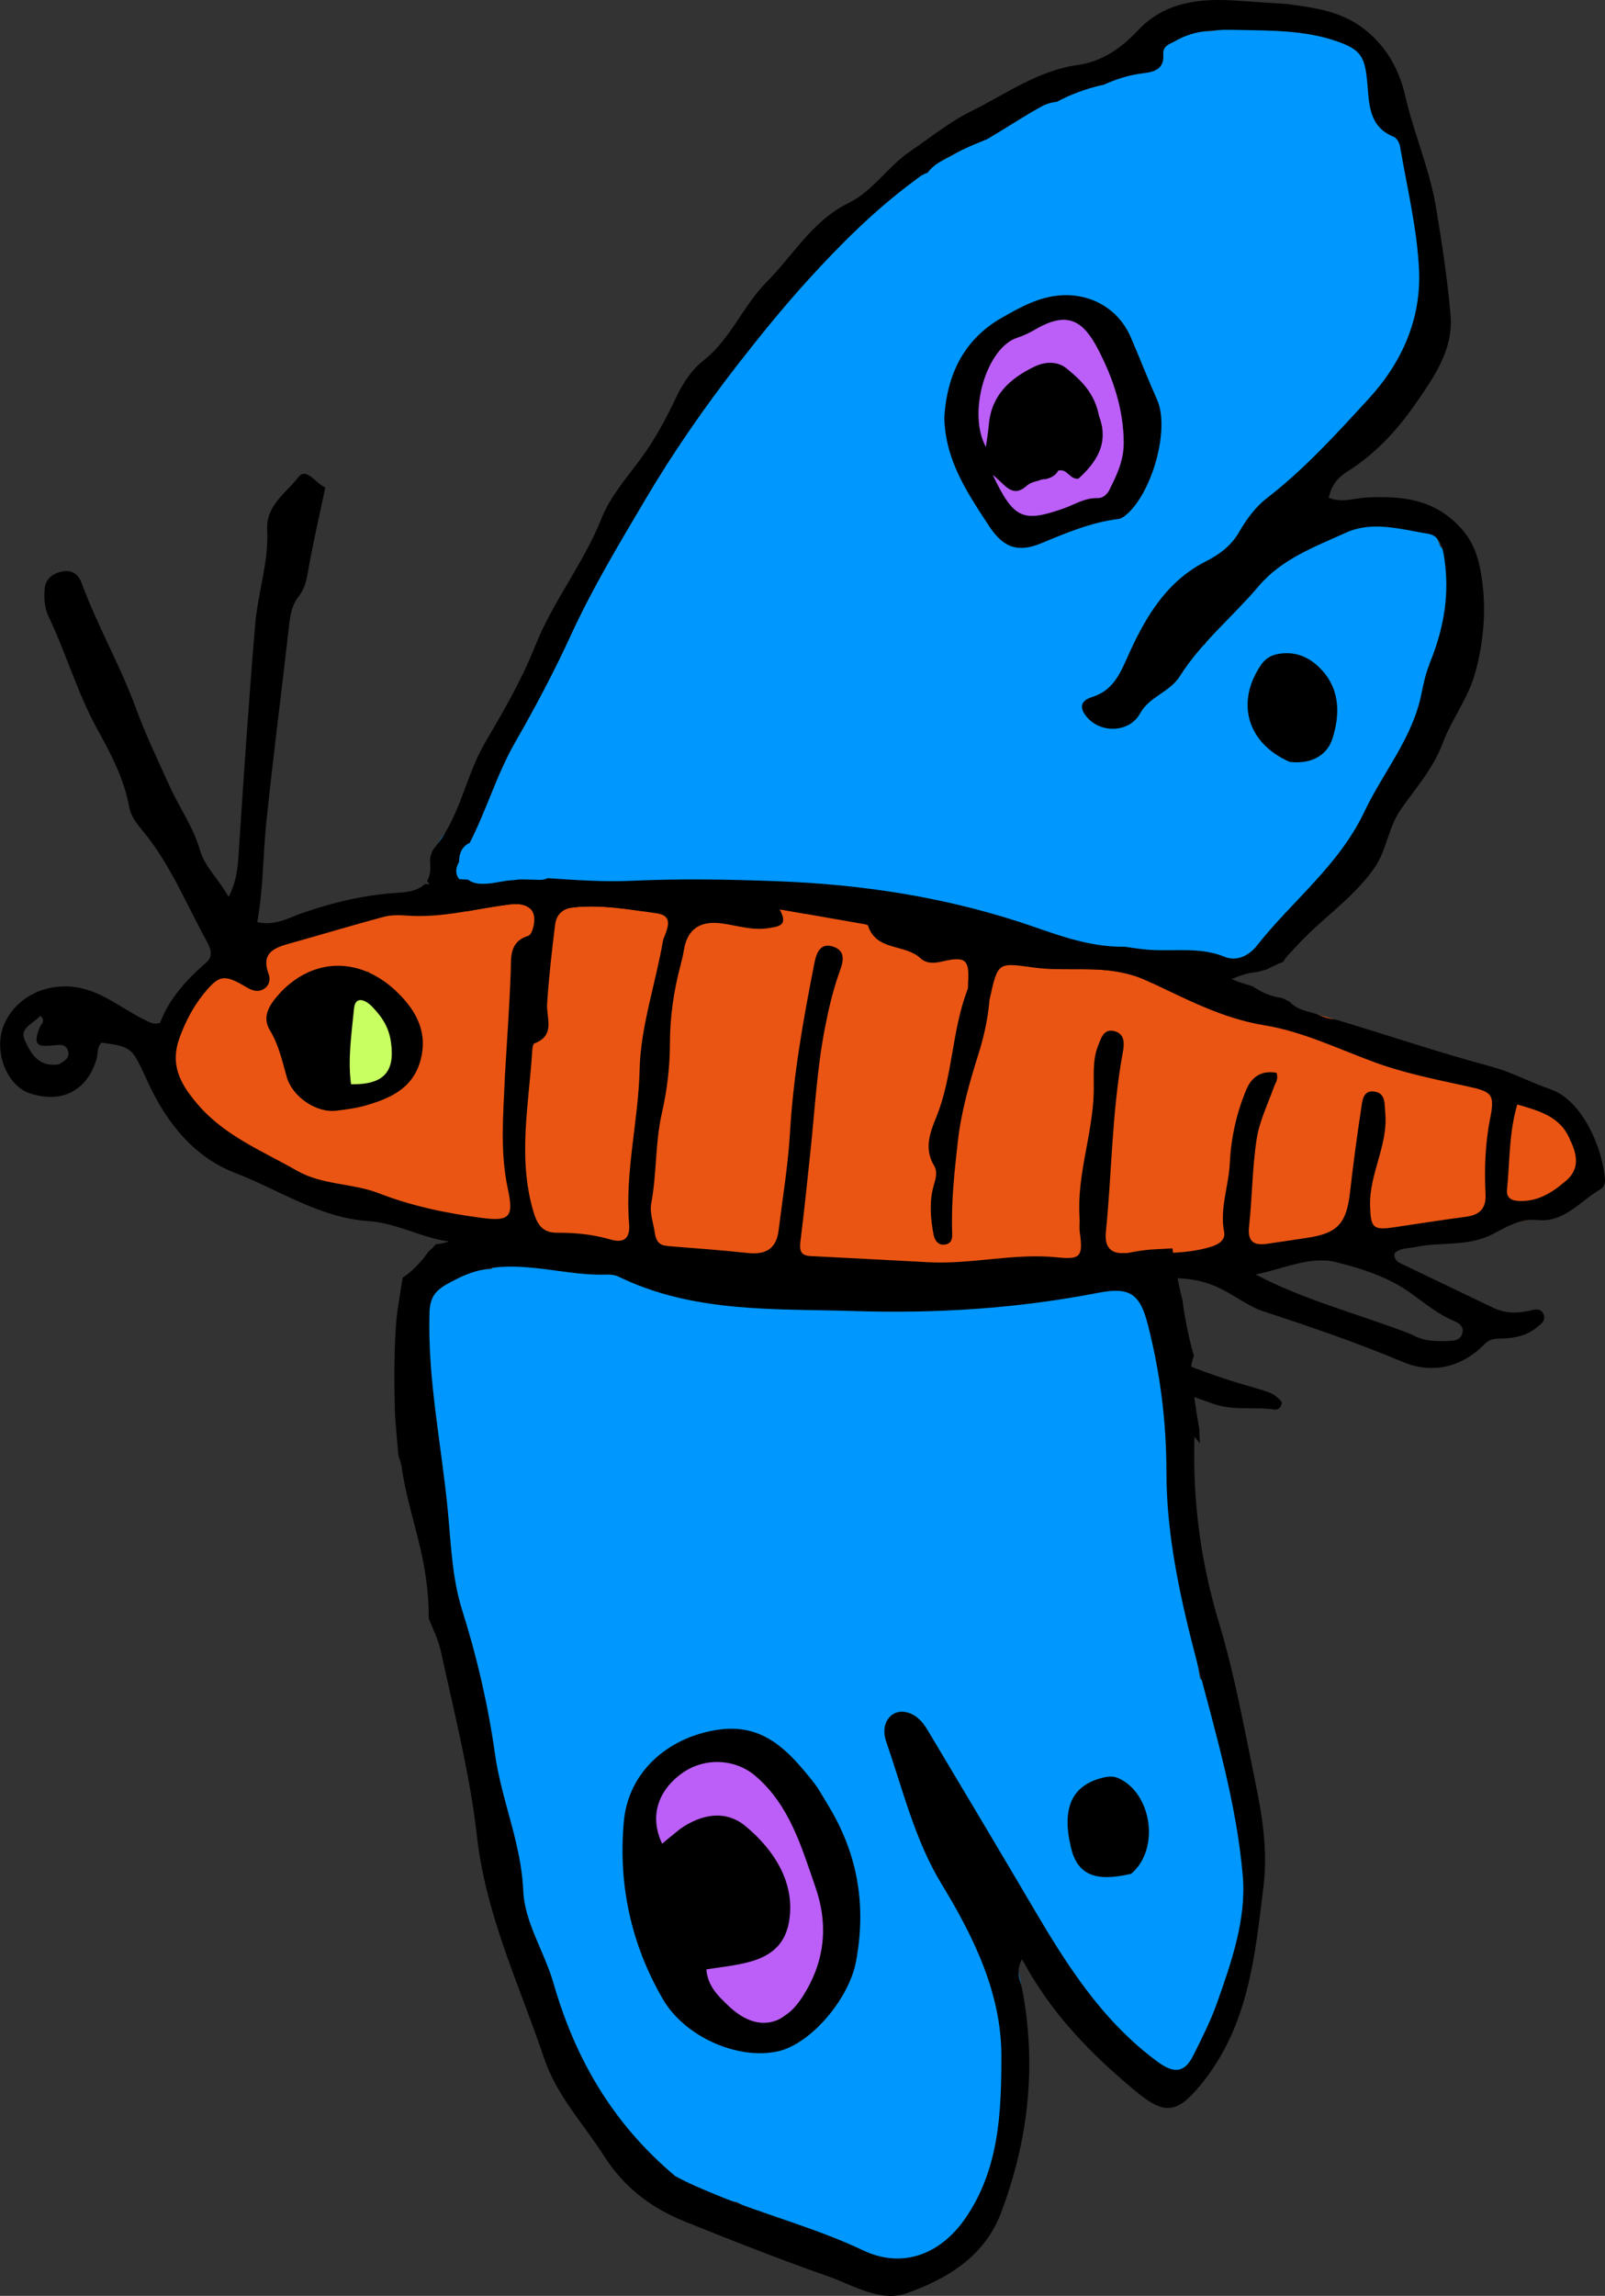
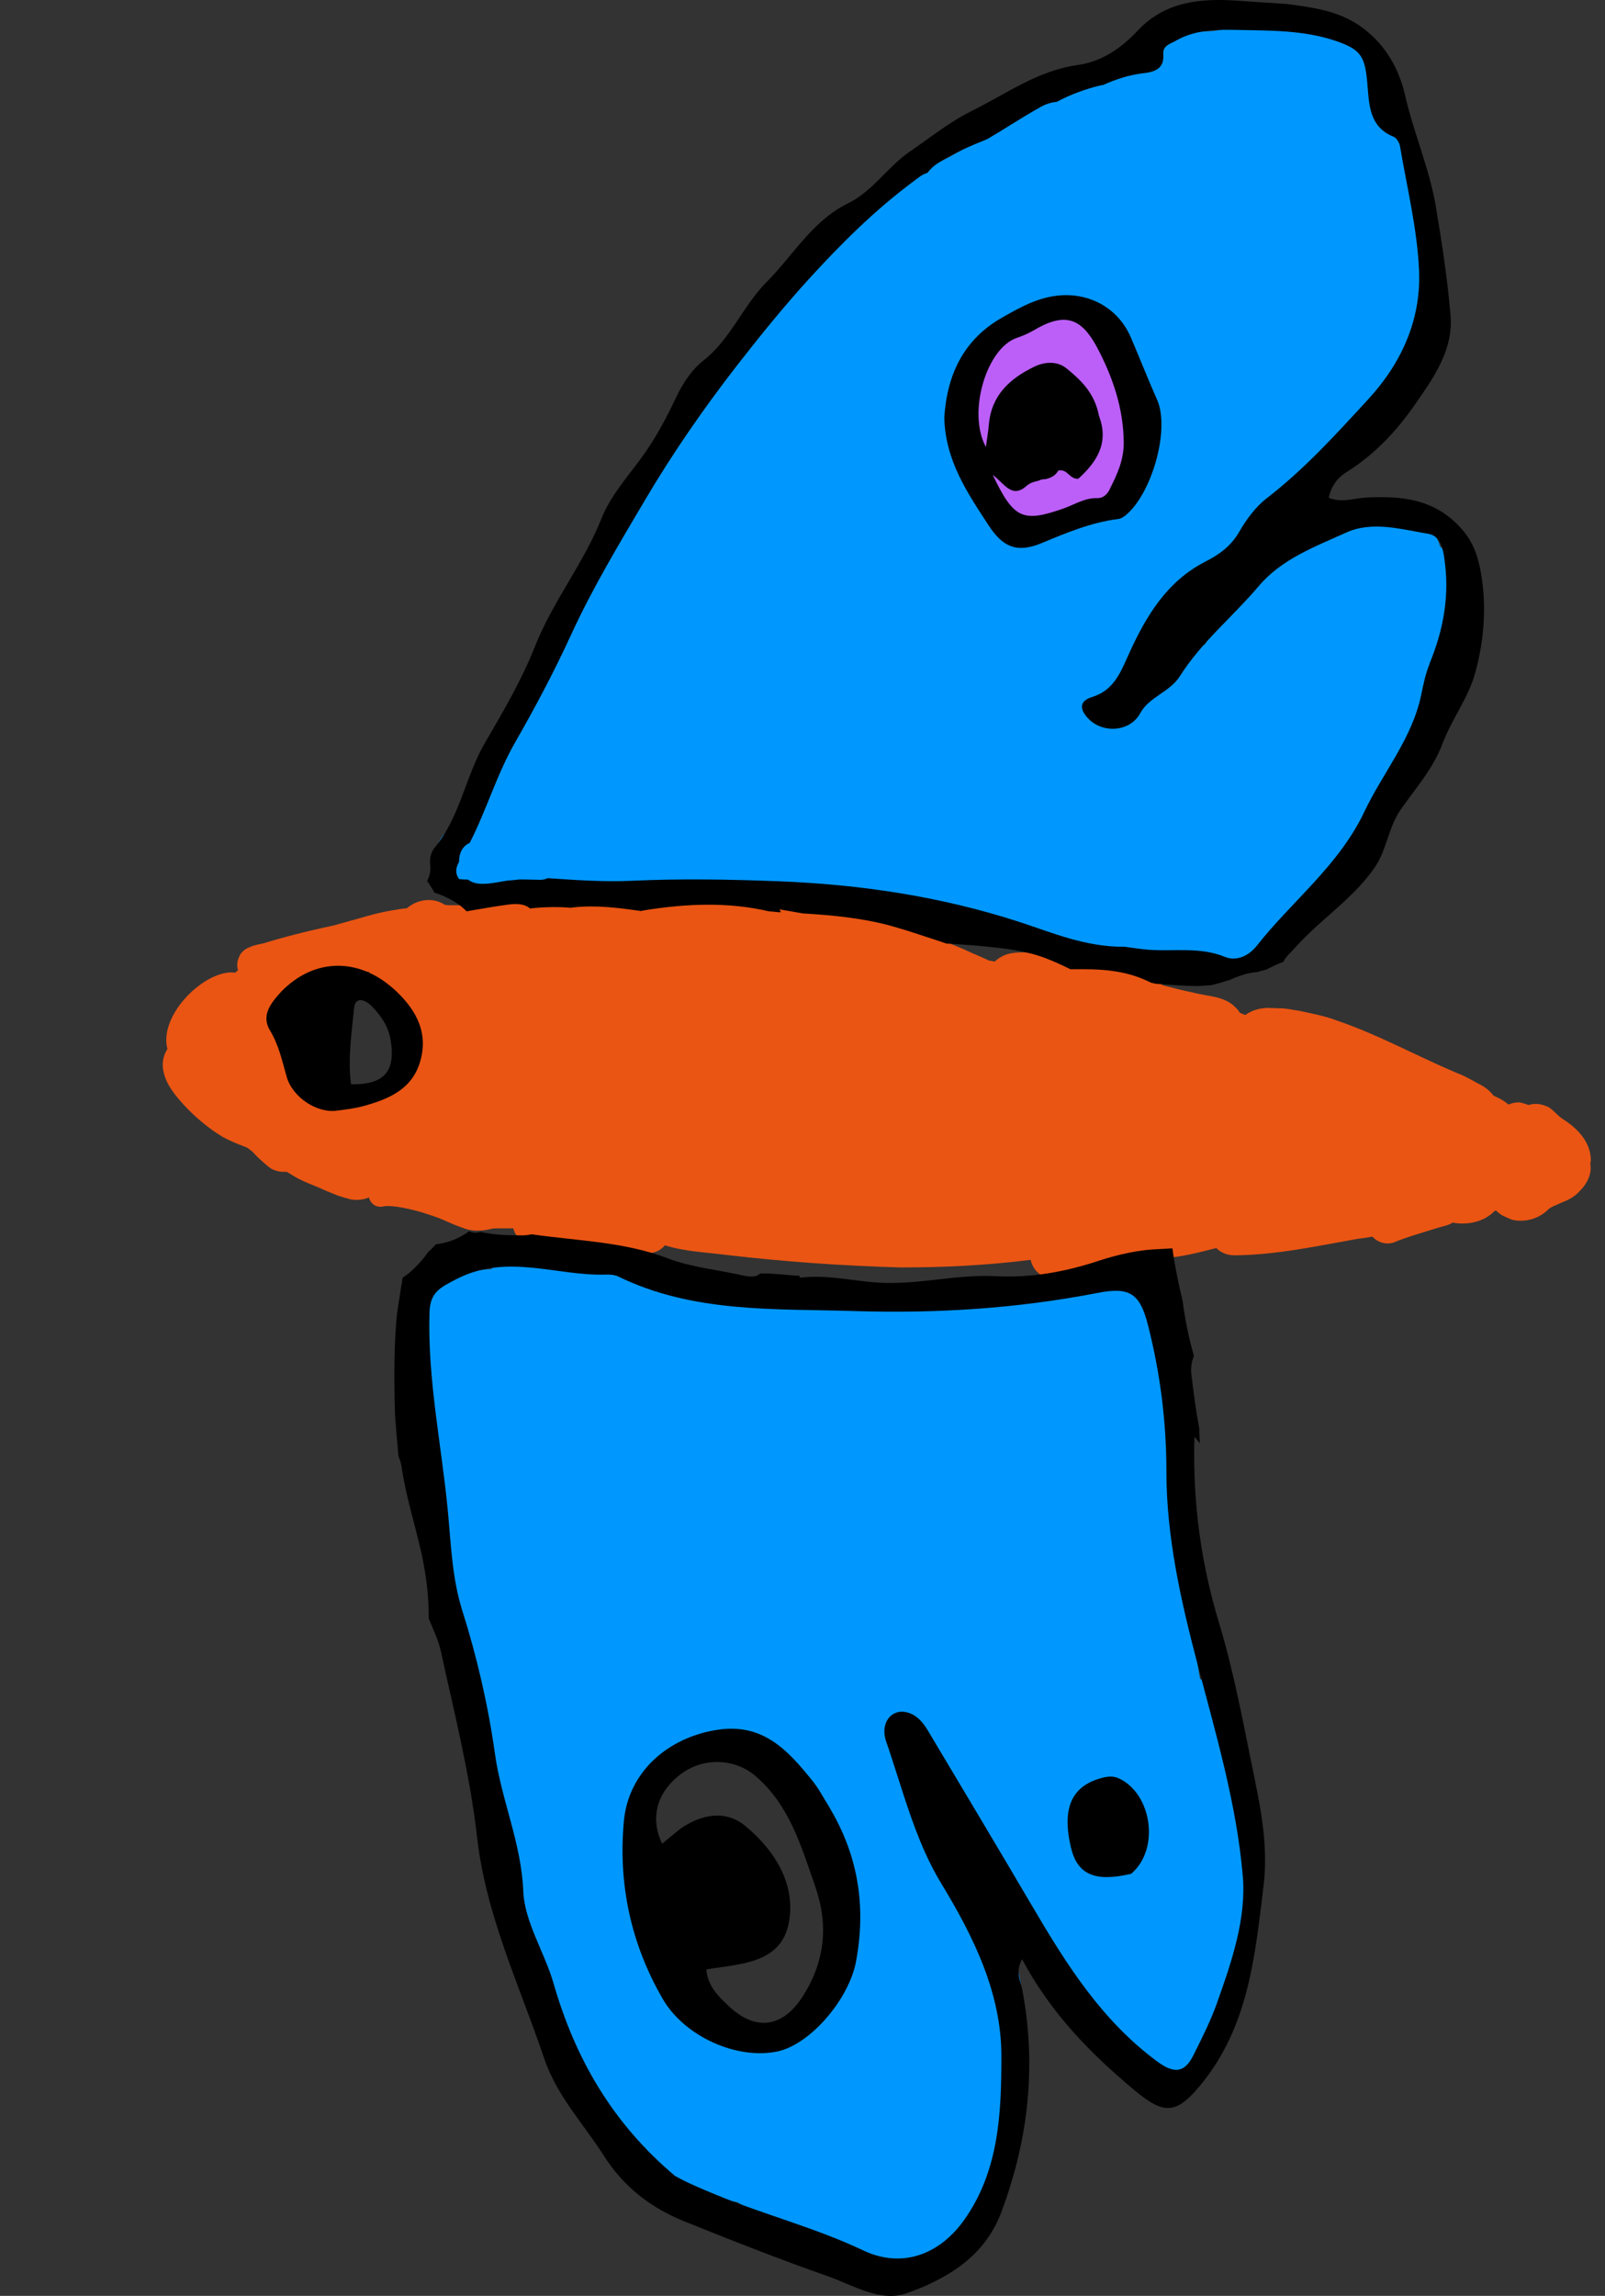
<svg xmlns="http://www.w3.org/2000/svg" id="Ebene_1" viewBox="0 0 366.78 524.47">
  <rect x="0" y="0" width="366.78" height="524.47" fill="#333333" stroke="none" />
  <defs>
    <style>
    .cls-1,.cls-2,.cls-3,.cls-4,.cls-5{stroke-width:0px;}.cls-2{fill:#c8ff61;}.cls-3{fill:#0098FF;}.cls-4{fill:#EA5513;}.cls-5{fill:#BC5FF9;}
    
    
    
    #fluegel-unten {
      animation: unten .3s linear infinite;
    }
    
    @keyframes unten {
      0%, 50% {
        display: block;
      }
      
      51%, 100% {
        display: none;
      }
    }
    
    
    #fluegel-oben {
      animation: oben .3s linear infinite;
    }
    
    @keyframes oben {
      0%, 50% {
        display: none;
      }
      
      51%, 100% {
        display: block;
      }
    }
  </style>
  </defs>
  <g id="schmetterling">
    <g id="koerper">
-       <path class="cls-2" d="M92.29,238.78c.35-2.06-.47-4.18-1.96-5.6.14-1.89-.86-3.83-2.39-4.94-1.57-1.32-3.59-1.53-5.36-.96-1.41-.2-2.93.48-3.66,2.49-.35.85-.48,1.8-.44,2.75,0,.08-.02.16-.01.25-.01.6.08,1.18.26,1.73-1.29,1.69-1.57,4.03-.82,5.99-.14.14-.28.28-.41.43.02,0,.04-.01.06-.02-1.34,1.35-2.03,3.37-1.45,5.28.61,2.3,2.83,4,5.21,3.97.81,0,1.57-.19,2.29-.51.8-.27,1.58-.57,2.35-.93.47-.21.94-.42,1.4-.64.09-.04.2-.08.32-.13,1.67-.54,3.19-1.64,4.06-3.18,1.08-1.86,1.21-4.03.56-6Z" />
      <path class="cls-4" d="M363.51,265.42c.01-.1.03-.21.04-.31,0-4.24-3.13-7.46-6.53-9.55-.04-.03-.06-.04-.1-.07-.02-.02-.04-.03-.06-.05-1.06-.76-1.84-1.81-2.94-2.51-1.43-.68-2.85-1-4.45-.55-.05.02-.1.04-.15.06-.56-.22-1.98-.72-2.56-.6-.67.02-1.37.2-2.05.49-.96-.89-2.15-1.5-3.38-2.02-.91-1.21-2.17-2.15-3.58-2.81-4.48-2.5-3.78-1.87-5.91-2.86-8.78-3.76-17.2-8.42-26.26-11.48-2.82-1.11-5.82-1.61-8.77-2.28-1.36-.15-2.79-.55-4.18-.54-.65-.03-1.31-.06-1.96-.07-2.25-.15-4.4.36-6.11,1.6-.39-.16-.78-.33-1.18-.48-.3-.44-.63-.87-1.03-1.25-2.51-2.66-6.39-2.49-9.69-3.4-2.38-.48-4.73-1.08-7.07-1.71-.16-.61-.48-1.18-.9-1.64-1.6-1.6-4.08-1.56-6.11-2.26-1.79-.63-4.57-.84-6.21.28-3.1-.86-6.21-1.68-9.37-2.29-4.06-.84-8.2-2.15-12.36-1.27-1.28.31-2.4.96-3.33,1.81-.39-.07-.79-.16-1.18-.22-.06,0-.12-.02-.18-.03-1.32-.64-2.69-1.22-4.05-1.8-1.7-.8-3.42-1.52-5.16-2.19-.04-.04-.08-.08-.12-.12-2.95-2.65-6.75-4.05-10.36-5.59-8.32-3.19-17.2-4.38-25.96-5.72-7.6-.98-15.27-1.64-22.87-2.51-6.27-.43-13.02-1.33-18.84,1.55-1.05.6-1.93,1.38-2.68,2.27-.18-.02-.36-.04-.54-.06-.97-.11-2.58-.27-3.14-.16-2.11.04-4.29.13-6.21,1.12-.38.21-.75.45-1.1.71-4.19-.35-8.34-.65-12.52-.87-.76-.02-1.49.06-2.2.23-1.08.11-2.16.26-3.23.45-.74.01-1.49.07-2.23.08-.97-.02-1.96.03-2.93-.06-.01,0-.03,0-.04,0-.03,0-.05-.02-.08-.03-.08-.05-.17-.1-.26-.15-2.72-1.67-6.15-1.05-8.47.93-.89.05-1.78.21-2.67.36.43-.06.85-.11,1.28-.17-2.64.32-5.04.84-7.57,1.56-2.61.75-5.22,1.46-7.83,2.19-6.3,1.34-11.69,2.74-15.76,4.01-.61.14-1.22.3-1.84.4.12-.02.22-.03.31-.04-.25.05-.54.11-.82.19.02,0,.04-.02.06-.02-.1.03-.2.06-.3.1-.04.01-.09.03-.13.04-.08.03-.16.05-.24.08,0,0,0,0,0,.01-.09.04-.16.07-.24.11-1.19.41-2.21,1.2-2.63,2.44-.44.87-.47,1.93-.19,2.9-.21.18-.42.36-.63.54,0,0-.02,0-.02.01-.09,0-.17-.03-.26-.03-6.57-.63-17.22,9.51-15.24,17.42,0,.02.01.03.02.04-.96,1.48-1.36,3.37-.86,5.3.63,2.91,2.66,5.3,4.6,7.47,2.62,2.81,5.6,5.33,8.89,7.32,1.54.83,3.15,1.52,4.79,2.13.29.13.58.25.88.36.64.5.97.76,1.19.93.74.83,1.53,1.62,2.38,2.33.52.48,1.05.94,1.62,1.35,1.02.68,2.41.96,3.75.86.43.24.86.49,1.27.76-.05-.03-.17-.12-.3-.22,2.48,1.73,5.53,2.59,8.25,3.88-.56-.22-1.35-.58-1.81-.76.66.32,1.34.58,2.02.86.97.36,1.91.81,2.89,1.13-.1-.04-.19-.08-.29-.12.7.26,1.41.47,2.14.62-.06,0-.1,0-.1.02,1.56.43,3.25.31,4.74-.3.35,1.36,1.6,2.48,3.42,2.02,1.77-.33,6.39.58,10.1,1.83,4.53,1.48,3.89,1.69,8.58,3.33,2.02.65,4.18.42,6.2-.08.26-.02.52-.04.78-.05,1.3,0,2.61,0,3.91,0,.45,1.79,1.89,3.33,4.37,3.4,9.82-.18,14.29,2.1,25.18,2.14,2.15.46,3.96-.33,5.12-1.66,4.49,1.43,9.34,1.59,14.01,2.19,13.18,1.55,26.43,2.48,39.7,2.86,9.98.02,19.95-.49,29.85-1.73.12.55.32,1.11.64,1.67,1.48,2.54,4.96,3.5,7.5,1.97.06-.04.12-.07.17-.1.1-.03.2-.07.3-.09,4.26-.26,8.58-.14,12.7-1.44,1.28-.45,2.59-.9,3.72-1.68.16-.1.19-.13.15-.12.14-.06.27-.11.41-.17.2-.07.38-.13.52-.18,1.45-.1,2.9-.2,4.35-.28,4.07-.22,8.01-1.27,11.95-2.28,1.01,1,2.4,1.66,4.13,1.66,9.55-.06,18.88-2.11,28.23-3.77,1.06-.12,2.19-.27,3.3-.5,1.17,1.24,2.93,1.93,4.82,1.37,3.37-1.4,6.89-2.34,10.36-3.44,1.01-.33,2.22-.47,3.07-1.08.02-.02.05-.03.07-.05,3.44.63,7.19-.13,9.61-2.64.12-.04.23-.08.34-.12.44.44.93.83,1.5,1.15.06.02.12.05.17.07.64.34,1.34.6,1.99.88,3.01.74,6.4-.29,8.5-2.56.29-.16.58-.33.87-.49.72-.3,1.43-.62,2.14-.94,1.5-.56,2.92-1.35,3.97-2.57,1.43-1.41,2.59-3.39,2.49-5.45-.03-.39-.09-.79-.03-1.18ZM92.2,247.46c-.11.07-.22.16-.32.23-3.74,1.12-7.61,2.12-11.16,3.7-.06.04-.1.06-.15.09-.23.07-.45.15-.67.24-2.1-1.09-4.28-2.01-6.26-3.33-3.06-1.98-1.43-1.16-5.97-4.09-.41-.26-.82-.5-1.24-.74-.11-.15-.23-.29-.34-.44-.14-.22-.29-.44-.45-.65-.01-.02-.03-.04-.04-.06-.11-.16-.2-.3-.3-.45.69-1.64.71-3.56.33-5.35-.02-.24-.04-.47-.06-.71-.09-.89-.23-1.78-.38-2.67,0-.04-.01-.09-.02-.14.14-.52.27-1.03.4-1.54.86-3.52.97-1.58,1.22-5.3-.02.06-.04.13-.05.2.03-.48,0-.97-.1-1.46-.02-.06-.04-.12-.06-.18,2.31-.29,4.59-.72,6.9-1.1,4.39-.72,7.68-1.28,10.83-1.78-.29,2.65,1.07,5.44,4.09,6.53.87.91,1.97,1.52,3.17,1.85-.66,2.28-.68,4.83-.28,7.12.05.54.14,1.07.28,1.59.26,1.02.81,1.89,1.53,2.57-.6,1.7-.58,3.65.02,5.36-.32.17-.63.34-.93.53Z" />
-       <path class="cls-1" d="M354.3,248.81c-4.55-1.49-8.66-3.86-13.4-5.13-12-3.2-23.79-7.23-35.7-10.78-1.16-.12-2.31-.39-3.41-.85-.35-.14-.69-.3-1.04-.44-.76-.22-1.52-.44-2.28-.65-1.79-.5-2.95-1.22-3.74-2.12-.58-.29-1.16-.57-1.74-.86-1.93-.25-3.86-.89-5.71-2.03-.37-.23-.75-.44-1.13-.67-1.26-.37-2.51-.76-3.73-1.23-1.08-.41-2.14-.86-3.2-1.31-1.58-.5-3.16-1.05-4.73-1.62-.83-.07-1.65-.23-2.46-.47-3.59-.52-7.1-1.64-10.42-3.53-.16-.09-.3-.19-.45-.29-1.37-.16-2.74-.38-4.11-.56-9.06.08-16.61-3.25-24.11-5.68-18.02-5.84-36.37-8.57-55.19-9.29-11.19-.43-22.3-.62-33.52-.1-6.08.28-12.37-.15-19.06-.6-.51.24-1.08.39-1.73.38-1.56-.02-3.11-.1-4.65-.09-.87.11-1.74.18-2.62.25-.04,0-.07,0-.11,0-2.16.32-4.42.9-6.56.72-1.03-.09-1.87-.43-2.55-.94-.03,0-.06,0-.09,0-.12.03-.27.06-.44.09-1.15.22-2.33.41-3.51.45-.17.03-.33.06-.49.09-1.5.43-3,.59-4.52.46-.11,0-.22-.02-.33-.03-.18,0-.37,0-.55,0-1.32,1.36-3.47,1.8-5.77,1.94-7.63.44-14.93,2.15-22.13,4.64-3.17,1.1-6.29,3.02-10.34,2.08,1.41-7.59,1.3-15.16,2.07-22.66,1.51-14.6,3.39-29.16,5.06-43.75.31-2.74.52-5.65,2.21-7.77,1.54-1.93,1.91-3.88,2.31-6.15,1.1-6.26,2.55-12.46,3.92-18.98-2.07-.71-4.3-4.74-6.14-2.35-2.77,3.59-7.44,6.44-7.15,12,.39,7.37-2.13,14.38-2.74,21.6-1.42,16.87-2.56,33.76-3.67,50.65-.25,3.81-.29,7.58-2.41,11.65-2.3-4.15-5.45-6.83-6.55-10.69-1.5-5.24-4.69-9.67-6.9-14.55-2.68-5.89-5.5-11.78-7.71-17.82-3.6-9.83-8.85-18.89-12.45-28.69-.79-2.13-2.43-3.08-4.7-2.52-2.09.51-3.56,1.73-3.73,4.02-.17,2.14-.01,4.28.92,6.25,4.04,8.49,6.62,17.57,11.21,25.87,3.05,5.51,6.05,11.24,7.2,17.63.39,2.18,1.8,3.86,3.14,5.48,6.32,7.65,9.97,16.85,14.71,25.41.86,1.56,1.31,3.27-.22,4.59-4.62,3.98-8.61,8.44-10.58,13.82-1.7.41-2.42-.2-3.24-.58-5.18-2.42-9.55-6.41-15.43-7.49-7.28-1.34-14.46,2.18-17.07,8.67-2.34,5.82.66,13.68,5.9,15.45,7.29,2.46,13.17-.54,15.31-7.74.38-1.27.07-2.77,1.15-3.81,7.32,1,6.94,1.17,10.78,9.43,4.17,8.96,10.45,16.76,19.77,20.34,10.06,3.86,19.24,10.25,30.5,11,6.82.45,13.04,4.4,19.77,4.77,9.08.5,15.14,5.05,19.92,12.03,7.11,10.37,16.22,18.78,25.34,27.3,6.96,6.51,13.63,13.27,21.4,18.85,4.77,3.42,8.43,8.4,14.29,10.24,1.47.46,3.44,1.54,4.48-.5.98-1.93-1.09-2.55-2.18-3.42-6.74-5.36-14.2-9.84-19.69-16.69-1.81-2.26-4.49-3.56-6.69-5.34-5.73-4.65-11.33-9.54-16.44-14.86-5.19-5.41-9.72-11.47-14.58-17.2-1.29-1.52-2.53-2.98-2.36-5.11,4.69-2.21,14.44-.01,17.97,3.69,5,5.25,9.55,11.29,15.47,15.22,8.66,5.75,17.45,11.09,24.35,19.04.76.88,1.89,1.63,2.99,1.99,5.83,1.9,10.13,6.53,15.69,8.78,4.41,1.78,8.85,4.11,14.35,2.18-24.45-13.48-47.12-29.18-68.21-49.25,5.98.51,10.76,1.34,15.51,1.24,14.26-.32,25.44,6.29,35.65,15.24,1.61,1.42,3.36,2.4,5.23,3.43,5.71,3.14,11.93,5.11,17.58,8.45,5.15,3.05,10.97,5.02,16.84,6.36,2.14.49,5.68,1.15,6.32-1.8.77-3.53-3.07-1.93-4.66-2.48-15.37-5.33-29.53-12.99-43.08-21.85-1.93-1.26-4.52-2.3-5.29-5.39,10.32,0,20.28-.01,30.23.02,1.28,0,2.11.81,2.98,1.78,4.07,4.51,8.67,8.4,14.28,10.89,11.71,5.19,23.56,10,35.69,14.17,4.64,1.6,9.26.56,13.83,1.27.88.14,1.69-.6,1.7-1.73-1.98-2.1-2-2.02-8.68-3.96-15.57-4.51-29.93-12.12-45.04-17.8-2.09-.79-3.38-2.41-4.31-4.69,3.89-1.65,7.92-1.15,11.65-.66,4.74.61,9.15.14,13.84-.51,5.63-.77,11.45-1.35,17.37,1.18,3.92,1.67,7.15,4.49,11.07,5.77,10.75,3.51,21.43,7.2,31.87,11.56,6.61,2.76,13.39,1.23,18.66-4.2,1.22-1.26,2.74-1.14,4.23-1.2,2.79-.12,5.4-.7,7.62-2.54.95-.78,2.11-1.52,1.56-2.94-.58-1.5-1.96-1.19-3.13-.9-2.89.71-5.69.67-8.43-.65-6.94-3.34-13.9-6.64-20.84-9.98-.97-.46-1.88-1.05-1.68-2.42,1.28-1.31,2.99-1.09,4.59-1.43,5.96-1.29,12.21.03,18.1-3.11,2.8-1.49,6.16-3.48,9.8-3.09,6.4.68,9.95-4.43,14.69-7.1.52-.29.95-1.3.92-1.95-.34-6.65-4.98-18.35-12.48-20.8ZM13.48,243.13c-4.92.73-6.54-2.78-7.82-5.54-1.3-2.78,2.06-3.8,3.54-5.55,1.33,1.16.23,1.82-.06,2.52-1.55,3.8-.99,4.72,2.99,4.25,1.48-.17,2.87-.4,3.41,1.22.55,1.66-.9,2.37-2.06,3.09ZM116.7,222.31c-.29,7.73-.85,15.44-1.3,23.16-.39,9.25-1.16,17.7.64,26.04,1.37,6.34.55,7.54-5.67,6.74-8.11-1.04-16.13-2.69-23.79-5.66-6.07-2.36-12.88-1.82-18.74-5.17-7.98-4.56-16.58-7.95-22.81-15.32-3.93-4.65-6.25-8.95-3.95-15.16,1.34-3.63,3.06-6.93,5.43-9.87,3.59-4.45,4.76-4.54,9.78-1.57,1.23.73,2.5,1.23,3.85.5,1.44-.78,1.72-2.27,1.23-3.57-1.7-4.54,1.04-5.85,4.58-6.83,7.24-2.02,14.44-4.2,21.71-6.15,1.71-.46,3.62-.42,5.42-.29,7.96.59,15.59-1.59,23.36-2.55,4.52-.56,6.41,1.46,5.4,5.3-.18.68-.57,1.69-1.08,1.85-4.51,1.41-3.92,5.01-4.05,8.54ZM143.76,279.51c.27,3.34-1.09,4.55-4.26,3.64-3.97-1.15-8.01-1.58-12.12-1.54-3.58.03-4.7-2.04-5.6-5.23-3.46-12.15-.91-24.23-.15-36.35.04-.58.15-1.54.48-1.67,4.92-1.85,2.69-5.8,2.92-9.14.4-6,1.08-11.99,1.82-17.96.29-2.31,1.68-3.71,4.23-3.98,6.41-.69,12.69.48,18.95,1.35,4.07.56,2.44,3.63,1.52,6.03-1.79,10.38-5.14,19.76-5.38,29.65-.28,11.77-3.37,23.35-2.41,35.2ZM322.46,295.45c3.18,2.29,6.21,4.81,9.88,6.35,1.14.48,2.21,1.22,1.85,2.73-.35,1.44-1.54,1.72-2.82,1.78-3.04.15-6.06.15-8.8-1.49-12.29-4.73-24.43-7.78-35.64-13.68,6.18-1.22,12.45-4.29,18.33-2.83,5.86,1.45,12.04,3.41,17.21,7.14ZM340.5,255.6c-1.1,5.7-1.31,11.46-1.02,17.23.17,3.23-1.36,4.71-4.43,5.12-5.5.74-10.98,1.58-16.47,2.41-4.92.74-5.32,0-5.48-4.82-.25-7.39,4.16-13.9,3.46-21.34-.19-2.07.11-4.31-2.25-4.8-2.86-.59-2.99,2.11-3.26,3.92-.96,6.28-1.8,12.59-2.52,18.9-.83,7.32-2.83,9.53-9.96,10.57-3,.44-5.99.92-8.99,1.34-3.03.43-4.53-.44-4.14-3.97.73-6.63.72-13.36,1.73-19.93.63-4.07,2.53-7.95,3.94-11.89.35-.98,1.13-1.82.59-3.28-3.32-.57-5.63.79-6.94,3.96-2.2,5.34-3.44,10.89-3.72,16.68-.25,5.26-2.34,10.33-1.3,15.76.34,1.78-1.22,2.82-3.04,3.37-6.61,1.99-13.41,1.26-20.13,1.43-3.07.08-4.16-1.83-3.85-4.84,1.38-13.67,1.36-27.48,3.87-41.04.38-2.06.48-4.24-2-4.85-2.38-.58-2.98,1.67-3.63,3.29-1.4,3.47-.92,7.24-1.02,10.81-.27,9.57-3.85,18.72-3.24,28.35.08,1.21-.1,2.44.07,3.63.77,5.44.11,6.16-5.17,5.62-9.86-1.02-19.59,1.64-29.44,1.11-8.99-.49-17.99-.94-26.99-1.41-2.35-.12-2.49-1.46-2.24-3.45.84-6.6,1.49-13.23,2.21-19.84,1.04-9.61,1.52-19.29,3.37-28.8.81-4.16,1.75-8.26,3.15-12.28.74-2.11,2.09-5.12-1.14-6.27-3.47-1.24-4.11,2.16-4.52,4.28-2.48,12.58-4.71,25.2-5.46,38.06-.44,7.53-1.69,15.01-2.62,22.51-.51,4.13-2.96,5.53-6.96,5.1-6.16-.65-12.34-1.12-18.51-1.6-1.92-.15-2.57-1.34-2.81-2.98-.32-2.25-1.22-4.63-.82-6.75,1.3-6.82.87-13.8,2.43-20.61,1.17-5.13,1.83-10.49,1.84-15.75,0-6.16.85-12.08,2.41-17.97.31-1.17.59-2.36.79-3.56q1.16-7.08,8.63-6.08c3.59.48,7.1,1.7,10.8,1.07,2.16-.37,4.55-.52,2.43-4.29,6.96,1.22,13.19,2.3,19.41,3.4.29.05.75.16.81.34,1.88,5.85,8.41,4.14,11.9,7.38,1.48,1.37,3.25,1.22,5.14.78,5.29-1.23,6.19-.39,5.81,5.06-.03.45.04.95-.11,1.36-3.64,9.46-3.34,19.89-7.21,29.32-1.43,3.49-2.73,7.12-.44,10.92,1.03,1.7.11,3.57-.29,5.32-.81,3.48-.47,6.95.16,10.38.24,1.34,1.1,2.69,2.83,2.29,1.48-.34,1.47-1.59,1.43-2.91-.23-6.95.55-13.98,1.32-20.76.73-6.51,2.62-13.27,4.67-19.74,1.28-4.03,2.18-8.13,2.53-12.35,1.96-9.01,1.9-8.58,10.4-7.45,5.76.76,11.69-.08,17.55.71,2.89.39,5.47,1.05,8.16,2.3,8.65,4.03,16.97,8.56,26.79,10.16,8.51,1.38,16.63,5.29,24.83,8.33,6.99,2.59,14.26,4.03,21.5,5.61,5.72,1.25,6.27,1.79,5.19,7.41ZM357.88,269.72c-3.26,2.82-6.79,5.05-11.39,4.57-1.48-.16-2.26-1.08-2.11-2.44.67-6.41.4-12.96,2.36-19.55,5.13,1.51,9.94,2.78,12.08,8.14,1.85,3.78,1.96,6.78-.93,9.28Z" />
      <path class="cls-1" d="M64.19,226.61c7.82-8.09,18.39-7.91,26.6.06,4.53,4.4,7.08,9.42,5.23,15.81-1.84,6.36-7.18,8.58-12.85,10.16-2.02.56-4.13.81-6.21,1.08-4.57.61-10.15-3.09-11.46-7.78-1.02-3.63-1.81-7.25-3.82-10.58-1.98-3.29.04-6.05,2.51-8.74ZM85.14,230.05c-1.61-1.68-3.94-2.67-4.24.36-.56,5.71-1.45,11.52-.68,17.28,7.52.13,10.09-2.87,9.12-9.64-.43-3.01-1.7-5.41-4.21-7.99Z" />
    </g>
    <g id="fluegel-unten">
-       <path class="cls-5" d="M193.79,431.64c-.21-2.19-.74-4.33-1.1-6.5-.35-2.64-.88-5.26-2.42-7.39-1.07-1.37-2.09-2.79-3.23-4.1-.21-.27-.41-.54-.63-.81-.2-.26-.4-.51-.61-.76-.14-.17-.27-.34-.41-.51.07.09.14.18.21.27-.38-.48-.76-.96-1.16-1.42-.42-.37-.86-.7-1.3-1.04.25.2.51.39.76.59-.4-.3-.78-.62-1.15-.96-.47-.61-1-1.17-1.59-1.65-1.54-1.44-3.2-2.85-5.06-3.84-.74-.31-1.47-.63-2.2-.94-1.82-1.15-3.81-2.01-5.97-2.18-3.07-.42-6.42.04-9.2,1.53-1.66.62-3.09,1.69-4.44,2.84-.34.12-.67.25-1,.42-2.99,1.01-5.07,3.66-6.44,6.4-.17.39-.35.78-.52,1.19-.06.1-.11.21-.17.32-.1.19-.2.39-.28.6-.06.14-.11.27-.17.41-.14.38-.27.77-.41,1.14-.06.28-.1.56-.14.84-.49,1.86-.65,3.77-.07,5.63.62,1.81,1.56,3.61,2.82,5.11,1.99,3.48,5.71,5.55,9.62,5.59-.25.23-.5.47-.73.71.1-.13.2-.25.29-.38-.11.12-.2.26-.3.39-.86.88-1.64,1.84-2.28,2.94-2.51,3.82-2.95,9.02-1.84,13.37,1.87,5.63,5.81,10.93,11.61,12.77,1.82.76,3.77,1.19,5.81,1.12,2.83-.34,6-.45,8.34-2.23,1.1-.94,2.49-1.6,3.42-2.68.32-.42.65-.84.97-1.25.27-.2.53-.41.79-.61.68-.51,1.36-1.03,2.01-1.58,2.55-2.87,5.3-5.86,6.63-9.52,2.03-4.27,2.34-9.21,1.52-13.82Z" />
      <path class="cls-3" d="M107.82,290.43c.06,0,.12-.02.18-.03.38-.07.77-.13,1.16-.17-.54.06-1.15.13-1.34.2Z" />
      <path class="cls-3" d="M286.37,437.13c-.4-3.87-.45-7.76-.82-11.64-.19-2.58,0-5.51-.96-7.92-.22-.56-.5-1.06-.82-1.5.06-3.1-1.39-6.41-1.71-9.44-.77-3.83-1.47-7.66-2.24-11.49-.45-2.14-.7-4.44-2.28-6.09-.1-.1-.21-.18-.31-.27-.23-1.33-.31-2.78-1.28-3.78-.44-.65-1.03-1.13-1.71-1.47-.1-.58-.21-1.16-.31-1.74-1.9-13.18-3.72-26.38-5.75-39.55.01-.04.02-.07.03-.11.02,0,.04.02.05.02.04-.2.06-.41.09-.61.17-.59.28-1.19.31-1.81.25-.88.19-1.77.06-2.66-.2-1.96-.09-3.93-.21-5.9.01-1.51-.07-3.02-.24-4.51.08-.51.13-1.03.13-1.54.03-.64-.03-1.25-.21-1.83-.04-.2-.07-.4-.12-.61-.42-1.58-1.28-3-2.43-4.13.21-2.17.26-4.36.2-6.55-.13-3.57.28-7.46-1.25-10.76-.38-1.39-1.32-2.55-2.27-3.62-.05-.07-.1-.13-.16-.2-.01-.02-.03-.03-.04-.05-.14-.17-.28-.35-.41-.52-.28-.3-.38-.4-.37-.37-.79-.85-1.68-1.61-2.69-2.22-.61-.29-1.25-.52-1.83-.89.02.02.05.04.08.06-3.87-2.6-8.77-1.97-12.85.15-1.45.18-2.9.4-4.31.77-1.75.39-3.49.78-5.25,1.13-.28.02-.55.05-.83.07-6.17.38-12.33.74-18.45,1.58-6.41.79-12.88,1.1-19.22,2.35-1.43-.3-2.85-.65-4.29-.84-4.54-.49-9.1-.7-13.66-1.01-3.25-.54-6.47-1.25-9.71-1.83-2.26-.36-4.54-.56-6.82-.78-.16-.03-.32-.06-.48-.09-4.56-.96-9.03-2.37-13.71-2.75-.78-.13-1.57-.13-2.36-.17-.91-.15-1.84-.23-2.76-.29-3.76-.99-7.66-1.3-11.53-1.73-1.08-.17-2.16-.35-3.24-.52-2.63-.46-5.27-.97-7.94-1.04-2.82-.66-5.38.03-7.3,1.49-.93.02-1.85.13-2.76.27-.1,0-.19.02-.29.04.05,0,.1,0,.14-.01-.43.07-.87.13-1.3.19-.43.08-.85.19-1.26.32.06-.03.12-.05.18-.08-.66.15-1.29.42-1.9.7-.48.14-.92.37-1.34.62-1.16.21-2.29.68-3.29,1.39-1.01.57-1.96,1.27-2.72,2.15-.32.33-.61.69-.88,1.07-.04.05-.08.1-.11.15-1.5,2.21-2.01,5.07-.88,7.56-.61,2.54-.7,5.29-.47,7.83-1.17,3.82-.31,8.08,1.57,11.61.01,2.46-.34,4.93.2,7.36.25.91.62,1.78,1.02,2.64.1.45.23.89.37,1.33.05.55.11,1.1.16,1.65.04.38.09.76.15,1.14.08.7.18,1.4.28,2.1.02.3.03.59.02.89-.61,2.74-.95,5.61-.13,8.27.37,2,1.18,3.9,2.34,5.56.06.16.12.32.18.49.48,1.43.88,3.01,1.68,4.31,1.01,11.75,3.09,23.42,4.98,35.06.88,4.96,1.74,9.92,2.68,14.87.18,1.09.41,2.16.74,3.19-.04-.09-.07-.17-.11-.26,1.27,5.06,2.49,10.13,4.01,15.12.13.46.29.91.49,1.34.59,1.78,1.27,3.54,2.19,5.16.23.41.49.79.77,1.16.05.17.1.33.15.5-.3,1.99.07,3.98.7,5.9.02.1.03.19.05.29,1.25,4.49,2.71,8.94,4.59,13.21,1.57,3.67,3.46,7.18,5.38,10.68.24.89.58,1.78,1.02,2.61.52,1.32,1.24,2.57,2.05,3.77.48,1.09,1.01,2.16,1.64,3.18,0,0,0,.02,0,.02.96,2.9,2.77,5.41,4.73,7.73.78,1.11,1.77,2.07,2.92,2.83.17.13.34.25.51.37.21.29.42.58.63.86,5.06,6.9,10.99,12.86,17.2,13.32,2.54,1.24,5.2,2.26,8,2.67,1.33.84,2.78,1.49,4.3,1.94.49.38,1,.74,1.57.99,2.68,1.43,5.73,1.67,8.59,2.56.89.76,1.79,1.52,2.86,2,1.82.95,3.78,1.33,5.8,1.51.99,1.26,2.26,2.21,3.68,2.77.66.43,1.36.75,2.09.96,2.02,1.86,4.85,2.72,7.6,2.88,3.44.31,6.55-1.26,9.09-3.45.53-.24,1.06-.5,1.56-.8,3.06-1.84,4.73-4.96,5.77-8.28.06-.16.1-.29.14-.4.03-.07.07-.14.1-.21,0,0,0,.01,0,.02.22-.52.6-.95.94-1.4,1.86-2.86,3.14-6.1,4.46-9.24.07-.21.13-.43.19-.64.77-1.52,1.48-3.09,2.05-4.7.19-.98.31-1.98.44-2.97.09-.6.17-1.2.24-1.8.44-2.55.84-5.1,1.52-7.59.05-.14.08-.26.12-.37,1.35-2.96,2.57-6.04,2.62-9.3.2-2.27-.02-4.52-.34-6.76-.06-.77-.11-1.54-.18-2.31-.2-4.7-.47-10.06-4.09-13.53-2.12-2.09-4.66-3.31-7.26-3.71-.06-.29-.13-.59-.19-.88-.05-.27-.1-.53-.15-.76,0,0-.02,0-.02,0-.2-.81-.5-1.57-1.12-2.18-.07-.1-.15-.19-.22-.29-.28-.92-.44-1.9-.73-2.81,0,0,0-.02,0-.02,0,0,0,0,0,0-.24-.76-.56-1.47-1.09-2.08-.89-1.32-2.21-2.05-3.63-2.28-.74-3.41-1.35-6.86-1.93-10.29-1.12-7.27-2.11-14.56-3.14-21.85,1.36,2.8,2.66,5.63,4.51,8.11-1.02-1.36-1.18-1.55-.26.15,2.79,5.05,5.78,10,8.57,15.05,1.24,2.64,2.47,5.29,3.85,7.86.69,1.26,1.18,2.74,2.49,3.49.87.76,1.94,1.18,3.05,1.3.02.04.04.07.07.11.71.98,1.33,2.12,2.09,3.1.06,1.53.72,3.04,1.32,4.43.83,1.75,1.89,3.36,3.04,4.91.82,2.58,1.98,5.04,3.13,7.48.58,2.34,2.21,4.35,3.73,6.23,1.93,2.51,4.22,4.91,7.29,5.95,1.61.44,3.16.35,4.56-.12.63,1.69,1.63,3.27,2.77,4.47,2.68,3.65,7.5,5.07,10.64,1.86.03-.03.05-.06.08-.09.12-.13.25-.26.37-.41.31-.35.59-.74.83-1.15,1.94-.23,3.81-1.1,5.23-2.5,1.67-1.97,3.07-4.2,4.03-6.6.12-.11.26-.2.38-.32,1.1-1.16,1.95-2.58,2.22-4.18.15-.84.23-1.68.3-2.52.05-.27.11-.53.18-.8,1.23-2.46,1.42-5.19,1.63-7.91.04-2.86.32-5.72.14-8.58ZM192.79,448.7c-.36,1.09-.42,2.18-.47,3.28-.09.27-.19.53-.27.8-.1.58-.18,1.18-.26,1.79-1.77,1.63-3.24,3.56-4.05,5.88,0,.01,0,.02-.01.03-.51.45-1,.92-1.47,1.41-.82.32-1.62.68-2.4,1.07-1.22.12-2.43.29-3.61.58-1.02.37-2.01.81-2.96,1.31-.79.2-1.59.36-2.38.55-.29.08-.57.19-.85.3-.46.09-.93.13-1.36.33-.33.13-.65.27-.98.41-1.1-.17-2.19-.34-3.29-.48-2.16-.83-4.52-.98-6.66-.43-.38-.52-.75-1.05-1.13-1.57-.87-1.54-1.65-3.23-3.22-4.16-.67-.52-1.36-.92-2.05-1.22-.96-3.35-2.24-6.63-3.43-9.9-.72-2.14-1.44-4.28-2.16-6.42-1.94-7.59-3.13-11.15-5.33-16.4-.02-.05-.04-.09-.06-.14-.19-.74-.47-1.46-.83-2.14.96-2,1.26-4.21,1.69-6.49.71-2.92.99-5.9,1.05-8.89.07-.5.13-1,.2-1.49,1.42-.59,2.88-1.16,4.26-1.84.98-.71,1.93-1.46,2.88-2.2.04-.58.15-1.16.33-1.73l.18-.44c2.1-.11,4.16-1.01,5.56-2.62.28-.18.56-.36.83-.55.86-.27,1.64-.68,2.31-1.21,1.48,1.08,3.27,1.7,5.17,1.58,2.04.97,4.5,1.29,7.09.65.05-.02.1-.04.15-.06.14.18.28.36.42.54.38.9.76,1.79,1.13,2.69.09.69.19,1.38.28,2.07.45,0,.9-.02,1.35-.07.2.33.43.64.69.94,1.07,1.56,2.45,2.94,4.17,4,.94.6,2,1,3.1,1.27.28,1.57.55,3.14.83,4.7.02,1.08.32,2.19.54,3.22.54,2.46,1.11,5.02,2.85,6.93.56.6,1.22,1.05,1.93,1.37.04.15.08.3.13.45-.03.05-.07.09-.09.15-.81,1.34-.81,2.78-.55,4.21,0,0,0,0,0,0,0,0,0,0,0,0,.13.74.34,1.47.54,2.2.61,2.45,1.19,4.91,1.84,7.36.29,1.29.57,2.52.83,3.73-1.14,1.34-2.01,2.91-2.47,4.66Z" />
      <path class="cls-1" d="M286.86,407c-2.53-12.08-4.64-24.22-8.23-36.08-4.12-13.61-6.12-27.6-5.67-42.72.42.53.84,1.03,1.24,1.51-.07-1.11-.12-2.23-.14-3.36-.77-4.1-1.29-8.25-1.81-12.4-.18-1.48.06-2.9.59-4.21-1.17-4.06-2.04-8.3-2.59-12.58-.95-3.96-1.78-7.95-2.33-11.99-1.09.08-2.17.14-3.27.18-4.33.14-9.25,1.24-13.62,2.68-7.7,2.54-15.4,3.93-23.52,3.5-8.97-.47-17.8,2.04-26.82,1.47-5.89-.37-11.65-1.88-17.95-1.12,0-.15,0-.29-.01-.44-2.36-.08-4.68-.43-7.04-.52-.06,0-.11-.01-.17-.01-.6,0-1.21,0-1.81,0-.74.79-2.1.88-3.89.47-5.74-1.32-11.76-1.84-17.2-3.92-10-3.82-20.53-3.97-31.12-5.5-.74.16-1.5.25-2.28.25-3.13,0-6.36-.1-9.44-.8-.79.3-1.65.26-2.57-.15-2.18,1.59-4.74,2.67-7.61,2.99-.55.63-1.15,1.23-1.79,1.78-.65.98-1.41,1.93-2.29,2.83-.23.23-.45.46-.68.7-.88.9-1.83,1.67-2.83,2.32-.2,1.27-.41,2.54-.61,3.82-.19,1.2-.38,2.4-.56,3.61-.02.12-.03.21-.04.3-.06.49-.11.99-.17,1.48-.44,4.96-.53,9.9-.5,14.88.02,2.43.06,4.86.14,7.28.22,2.91.46,5.81.72,8.7.04.27.07.54.11.82.32.78.57,1.59.7,2.44.93,6.53,2.98,12.79,4.42,19.21,1.18,5.26,1.79,10.27,1.76,15.36,1.02,2.46,2.21,4.88,2.78,7.49,3.06,14.07,6.65,28.12,8.26,42.38,2.03,17.94,9.68,33.82,15.31,50.5,2.93,8.67,8.95,14.91,13.63,22.25,4.69,7.36,10.9,12.02,18.59,15.11,10.77,4.33,21.57,8.6,32.52,12.43,5.86,2.05,12.08,6.07,18.12,3.93,9.18-3.25,17.78-8.36,21.55-18.32,6.27-16.58,8.2-33.62,4.85-51.16-.36-1.87-1.62-3.83-.03-6.84,6.6,12.38,15.7,21.63,25.85,30.07,6.65,5.53,9.45,5.33,14.91-1.28,11-13.31,12.48-29.49,14.43-45.54.97-8-.25-15.88-1.91-23.78ZM278.12,457.55c-1.47,4.12-3.46,8.07-5.43,12-2,4-4.4,4.19-8.16,1.43-12.68-9.32-20.79-22.18-28.56-35.4-7.92-13.47-15.94-26.88-23.95-40.29-1.2-2.01-2.74-3.79-5.18-4.21-3.31-.57-5.74,2.7-4.34,6.73,3.81,10.98,6.57,22.54,12.61,32.47,7.48,12.28,13.73,25.14,13.73,39.39,0,12.73-.47,26.07-8.43,37.35-5.82,8.24-14.47,11.17-23.12,7.07-10.91-5.18-22.62-8.15-33.73-12.75-3.17-1.32-6.32-2.6-9.31-4.28-14.36-12.08-22.83-26.89-27.76-44.01-2.05-7.13-6.62-13.96-6.91-21.06-.45-10.96-4.98-20.73-6.46-31.29-1.56-11.11-4.09-22.08-7.49-32.83-2.32-7.36-2.56-15.04-3.28-22.64-1.44-15.14-4.67-30.1-4.2-45.43.14-4.55,2.34-5.66,6.32-7.68,11.49-5.83,22.67-.61,33.92-.95.94-.03,2,0,2.82.4,17.23,8.43,35.84,7.36,54.21,7.93,18.63.59,37.11-.59,55.44-4.15,7.3-1.42,9.63.11,11.47,7.32,2.8,10.97,4.22,22.08,4.22,33.47,0,14.97,3.31,29.54,7.09,43.94,4.21,16.03,8.97,32.06,10.37,48.53.82,9.7-2.56,19.58-5.9,28.95Z" />
      <path class="cls-1" d="M189.6,412.98c6.65,11.18,8.31,22.76,6.03,35.07-1.61,8.66-10.45,18.99-17.97,20.58-9.21,1.96-21.22-3.39-26.2-11.98-7.28-12.56-10.22-26.24-8.89-40.63,1.04-11.23,10.01-19.11,21.34-20.86,10.51-1.62,16.19,4.74,21.78,11.68,1.42,1.77,2.49,3.83,3.92,6.13ZM155.47,417.76c4.84-3.34,10.3-4.39,14.87-.62,6.7,5.53,11.53,13.22,9.95,21.97-1.71,9.46-11.04,9.49-18.87,10.78.31,3.87,2.75,6.11,5,8.27,6.17,5.93,12.43,5.1,17.05-2.14,5-7.85,5.93-16.18,2.85-25.01-3.2-9.17-5.85-18.58-13.66-25.29-4.66-4-11.74-4.35-16.93-.55-5.56,4.08-7.28,10-4.42,16,1.21-1,2.35-1.95,4.16-3.41Z" />
      <path class="cls-1" d="M258.48,428.05c-8.34,1.97-12.3.12-13.75-6.03-2.13-9.01.19-14.11,7.16-15.9,1.34-.34,2.53-.46,3.84.15,7.51,3.51,9.4,16.18,2.76,21.78Z" />
    </g>
    <g id="fluegel-oben">
      <path class="cls-5" d="M262.76,97.52c-.11-2.48-.85-4.78-2.21-6.92-.13-.19-.27-.38-.41-.57,1.07-5.14-.36-10.47-4.16-14.53-1.29-1.3-2.82-2.35-4.48-3.11-1.14-.92-2.37-1.68-3.57-2.08-1.93-.96-4.06-1.28-6.18-1.2-1.13-.06-2.27-.03-3.4.09-5.21-.98-10.91.73-14.64,4.51-1.86,2.22-3.72,4.45-4.34,7.39-.25,1.49-.45,2.99-.6,4.5-.04,1.83.22,3.58.73,5.27.08,1.88.26,3.78.61,5.63-.37.83-.71,1.61-1.03,2.57-.6,2-.72,4.11-.98,6.17-.02,5.04,2.13,9.92,5.54,13.6,7.46,7.65,20.02,7.06,27.03-.37.84-.36,1.67-.73,2.51-1.08,2.67-1.61,5.03-3.8,6.62-6.53,1.09-1.82,1.8-3.88,2.61-5.84.34-.79.46-1.64.36-2.54.44-1.65.44-3.3,0-4.95Z" />
      <path class="cls-3" d="M331.45,151.37c-.29-.83-.72-1.58-1.26-2.25.48-1.63.71-3.31.46-5.02-.1-.99-.36-1.9-.74-2.73,1.31-1.76,1.99-4.04,2.07-6.29.29-2.72.3-5.68-1.05-8.14-.55-.86-1.16-1.54-1.81-2.07-.76-2.53-2.31-4.81-4.69-6.06-1.04-.55-2.12-.91-3.23-1.15-.08-.06-.16-.12-.24-.18-.21-.14-.43-.28-.65-.41-2.22-1.91-4.87-3.26-7.87-3.2-1.99-.06-3.84.63-5.57,1.54-.84.52-1.58,1.15-2.3,1.81-.05.04-.11.08-.16.12.04-.03.08-.06.12-.1-.01,0-.02.02-.03.03-.13.1-.26.2-.39.31.12-.09.24-.18.36-.28,0,0,0,0,0,0-.12.1-.25.19-.37.29-.15.12-.3.24-.45.36-.13.07-.27.15-.4.22-.43.17-.86.35-1.28.54.11-.05.29-.12.51-.21-.09.04-.18.08-.28.12-.11.05-.18.08-.24.1-4.2,1.91-7.97,4.57-11.67,7.31-4.63,2.98-8.52,7.03-11.28,11.8-.03.05-.06.1-.09.16-.98.98-1.8,2.21-2.38,3.69-.81,1.65-1.07,3.41-.91,5.11-.15.17-.28.36-.4.55-.6-.23-1.19-.45-1.79-.67-2.45-.5-4.95-.71-7.43-1.03.62-.85,1.23-1.7,1.85-2.55,3.26-4.02,7.01-7.63,10.03-11.85,1.13-1.45,2.15-3.05,2.88-4.76,1.67-1.75,3.56-3.29,5.31-4.96,1.19-1.08,2.41-2.14,3.66-3.16,1.34-1.01,2.69-2.02,4.04-3.02,1.85-1.41,3.78-2.78,5.27-4.59.77-.92,1.48-1.89,2.17-2.88,2.95-2.96,6.17-5.66,9.05-8.7,4.21-5.05,2.44-2.84,6.38-7.94.04-.04.08-.09.16-.18.88-1.07,1.75-2.14,2.58-3.25.27-.45.49-.93.69-1.42.96-1.54,1.79-3.17,2.7-4.74.13-.19.25-.4.38-.59.5-.64.93-1.34,1.28-2.1,1.01-1.75,1.89-3.57,2.52-5.49.14-1.22.4-2.43.38-3.66-.07-1.1-.19-2.19-.22-3.3.13-2.74-.59-5.52-2.15-7.77,0-.06.01-.11.02-.17,0-.61-.05-1.21-.12-1.81.22-.39.43-.79.59-1.23,1.25-2.58.92-6-.53-8.64,0-.02,0-.05-.01-.07-.08-.64-.17-1.28-.29-1.92-.14-.44-.31-.85-.49-1.26.26-3.16.15-6.46-1.37-9.31-.82-1.49-1.98-2.74-3.31-3.79-.1-.35-.2-.71-.29-1.06-.49-2.72-1.15-5.43-2.69-7.77-.35-.49-.86-1.15-1.28-1.68.1-1.23-.1-2.48-.63-3.59-.46-1.44-1.56-2.47-2.54-3.56-.13-.17-.24-.35-.37-.51-.64-1.41-1.67-2.63-3.03-3.42-1.01-.58-2.07-.89-3.11-.97-.08-.05-.16-.11-.24-.16-1.5-.82-3.16-1.07-4.84-1.08-1.42-1.08-3.19-1.68-5.04-1.73-8.56.27-13.37,1.26-17.79,2.04-.83.08-1.67.13-2.5.16-1.17.06-2.31.26-3.41.64l.06-.02c-2.11.48-4.2,1.08-6.22,1.88-2.35.78-4.48,2.13-5.87,4.17-.4.23-.82.44-1.24.64-1.1.46-2.1,1.1-2.79,2.1-.9.21-1.8.42-2.71.63-3.06.54-5.96,1.69-8.91,2.68-1.07.01-2.15.14-3.22.35-3.09.54-6.45,1.54-8.06,4.48-.46.76-.76,1.59-.92,2.46-.39.29-.77.61-1.1.96-4.27,2.37-8.53,4.76-12.8,7.15-.15.09-.32.19-.48.29-4.48,2.27-8.86,4.7-12.97,7.6-.08.05-.17.09-.25.14,0,0,.01.02.02.02-.22.16-.44.3-.65.46-.89.68-1.44,1.54-1.72,2.46-.88.63-1.7,1.33-2.4,2.13-2.08,1-3.87,2.88-5.39,4.5-1.39,1.41-2.74,2.86-4.07,4.33-1.65,1.32-3.21,2.75-4.64,4.33-.52.65-1.16,1.26-1.57,1.99-.97,1.17-1.94,2.33-2.97,3.45-2.58,2.91-4.93,6.02-7.42,9-1.09,1.25-2.45,2.38-3.12,3.93-.29.39-.54.8-.76,1.21-.54.16-1.07.37-1.6.69-2.01,1.08-3.27,2.99-4.6,4.77.39-.51.78-1.01,1.17-1.52-9.55,12.24-18.14,25.19-26.17,38.46-5.39,9.03-10.75,18.14-14.82,27.86-1.12,2.58-2.24,5.18-3.05,7.87-2.12,4.39-4.25,8.78-6.55,13.08-2.37,4.73-5.32,9.28-6.88,14.34-.02.08-.03.17-.05.25-3.35,1.03-6.4,3.76-7.29,6.96-1.83,7.34,6.09,12.34,12.67,10.8.63-.1,1.22-.32,1.8-.57.86-.05,1.72-.16,2.58-.37.65-.05,1.31-.09,1.96-.13,2.17-.11,4.34-.27,6.5-.53-.06,0-.12.02-.18.02,7.24-.85,14.55-1.38,21.85-1.1.28.04.55.07.83.11,1.29.2,2.58.3,3.88.43.12.02.26.05.44.08,3.21.46,6.42.94,9.66.78,2.59-.29,5.29-.1,7.63-1.36,12.75,1.24,25.48,2.59,38.23,3.87,4.74.48,9.44,1.14,14.16,1.86.12.02.24.04.36.05.71,2.86,3.05,5.31,7.02,5.44.43.05.85.1,1.28.14.34.06.68.12,1.03.18,2.59.63,5.27,1,7.79,1.86,2.93,1.37,6.01,2.46,9.26,2.7,1.33.17,2.66.27,4,.38,1.53.5,3.09.8,4.7.94.22.02.43.03.65.05.4.14.8.29,1.2.45,2.14.39,4.31.42,6.48.57,3.64.52,6.53.54,8.74.39.11.03.22.05.33.08h-.07c.06,0,.13.01.19.03.15.03.3.06.45.09.54.11,1.07.2,1.62.25.4.06.8.1,1.2.09h-.05c3.16.03,6.28-1.01,8.71-3.08,3.29-2.22,6.21-5.24,7.65-8.96.44-.39.86-.83,1.25-1.31,1.24-1.28,2.41-2.61,3.42-4.08.24-.34.49-.68.73-1.02,2.27-2.56,5.32-4.35,7.38-7.13.79-.9,1.49-1.86,2.05-2.9-.05.14-.1.26-.11.34.72-1.07,1.28-2.21,1.79-3.38,0,0,0,0,.02-.04.94-1.92,2.09-3.72,3.29-5.48.89-1.57,2.11-3,2.67-4.73.31-.45.49-.93.55-1.45.06-.13.11-.27.17-.4.1-.24.19-.49.27-.73.22-.31.43-.62.65-.95.96-1.35,1.81-2.77,2.64-4.2.66-.6,1.23-1.3,1.68-2.12.52-.88,1.11-1.71,1.72-2.53.51-.63,1.04-1.25,1.58-1.86.93-.84,1.87-1.68,2.73-2.58,2.81-3.06,4.58-7.59,2.72-11.57ZM262.03,108.3c-1.08,1.12-2.07,2.32-3.01,3.56-.99,1.13-1.8,2.45-2.61,3.75-2.06-.07-4.16.51-6.13,1.06-5.34,1.62-10.58,3.55-15.97,4.97-.99.26-1.98.52-2.98.78-.34-1.99-1.28-3.95-2.93-5.61-.48-.63-1-1.2-1.55-1.76-.2-.92-.52-1.81-1.08-2.62-1.04-2.09-3.1-3.77-5.3-4.67-.37-2.22-.66-4.48-1.66-6.52-.26-.63-.53-1.25-.8-1.87-.06-.16-.12-.33-.17-.49-.05-.54-.16-1.07-.36-1.58-.1-.98-.3-1.92-.57-2.85.67-.6,1.14-1.34,1.46-2.15.33-.59.57-1.22.65-1.88.09-.43.21-.85.36-1.26.13-.3.26-.59.39-.89,1.11-2.38,2.77-4.5,3.52-7.05.27-1.02.32-2.08.19-3.11,1.44-.48,2.85-1.03,4.25-1.62,1.83-.66,3.67-1.36,5.37-2.32.9-.36,1.8-.75,2.67-1.18.44-.19.88-.37,1.32-.56,1.24-.53,2.4-1.24,3.51-2,.75-.36,1.47-.78,2.21-1.18.6-.07,1.2-.16,1.79-.25.35-.05.7-.09,1.05-.14.19-.02.39-.03.58-.03.03,0,.05.01.08.02.29.07.58.12.87.17.25.22.49.45.72.68,1.45,1.83,3.48,3.04,5.63,3.96.08.09.17.17.26.25.22.2.46.38.7.57,1.12,1.12,2.15,2.33,3.22,3.5.63,1.7,1.45,3.31,2.69,4.68.09.11.2.21.3.31-.75,2.57-.65,5.34-.82,8.03-.15.99-.29,1.98-.41,2.97-.03.19-.05.38-.08.57-.09,1.82.11,3.72.66,5.47-.17,3.49.79,6.14,2.25,8.08-.08.07-.17.14-.25.21Z" />
      <path class="cls-3" d="M303.93,117.74c.16-.13.32-.25.48-.38-.24.18-.47.36-.63.49.1-.08.21-.16.31-.24,0,0,.01-.01.02-.02-.06.05-.12.09-.18.14Z" />
      <path class="cls-3" d="M301.94,118.74s0,0,0,0c-.14.06-.16.07,0,0Z" />
      <path class="cls-1" d="M338.46,131.05c-.62-3.55-1.6-7-4.38-10.15-6.1-6.93-13.61-7.65-21.88-7.24-2.73.14-5.54,1.28-8.56.05.61-2.74,1.98-4.56,4.14-5.91,6.27-3.92,11.29-9.24,15.45-15.22,4.3-6.18,8.95-12.56,8.25-20.64-.72-8.26-1.97-16.49-3.34-24.68-1.46-8.68-5.05-16.8-7.02-25.39-1.36-5.96-4.31-11.44-9.68-15.47-5.17-3.88-10.98-4.62-17.33-5.49-4.03-.25-7.65-.5-11.27-.75-8.51-.58-16.61.13-22.92,6.91-3.72,3.99-8.28,7.04-13.58,7.77-9.19,1.27-16.42,6.62-24.34,10.54-4.99,2.47-9.37,6.03-13.97,9.16-5.2,3.53-8.51,9.1-14.19,11.88-8.16,3.99-12.57,11.89-18.67,18.03-5.44,5.47-8.19,13.03-14.46,17.94-2.63,2.06-4.71,5.22-6.16,8.3-2.34,4.94-4.86,9.68-8.11,14.08-3.23,4.38-7,8.66-8.96,13.6-4.09,10.33-11.17,19.01-15.22,29.28-3.06,7.74-7.27,14.9-11.44,22.05-4.49,7.71-5.67,16.98-11.55,24.01-.71.84-1.09,2.31-.98,3.43.18,1.78-.09,3.09-.68,4.06.46.72.92,1.43,1.36,2.17.11.17.19.36.28.54,1.31.41,2.57.93,3.78,1.61.23.12.45.25.67.37.06.03.12.06.17.1,0,0,0,0,0,0,1.02.61,1.93,1.35,2.76,2.19,3.27-.54,6.52-1.16,9.8-1.57,2.18-.27,3.75.07,4.67.92,3.13-.33,6.27-.43,9.36-.15.2-.04.4-.08.61-.1,5.2-.56,10.33.11,15.42.84.26-.06.5-.13.77-.17,9.46-1.52,19.1-1.96,28.47.24.61.03,1.22.08,1.83.17.3.01.6.03.9.04-.1-.21-.2-.43-.34-.67,1.83.32,3.6.63,5.34.93,7,.42,14.06,1.1,20.77,3.02,3.58,1.02,7.15,2.25,10.7,3.41,2.29.75.58.35,2.9.54,2.37.19,4.74.31,7.1.55,4.73.48,9.46.99,13.93,2.68,1.97.75,3.88,1.63,5.77,2.56,3.13-.02,6.27-.06,9.39.36,2.89.39,5.47,1.05,8.16,2.3.3.14.6.28.9.42.36.08.71.16,1.07.24,3.23.26,6.45.47,9.64.53.99-.09,1.99-.16,2.98-.2,1.49-.37,2.96-.8,4.41-1.27,1.44-.66,2.93-1.22,4.47-1.52.57-.11,1.13-.18,1.7-.24.71-.2,1.43-.4,2.15-.59,1.21-.66,2.47-1.24,3.78-1.74.63-1.27,1.77-2.2,2.84-3.4,5.64-6.29,12.89-10.84,17.88-17.93,2.99-4.24,3.18-9.3,6.15-13.53,3.35-4.77,7.35-9.26,9.46-14.89,2.06-5.53,5.87-10.46,7.42-15.95,2.07-7.34,2.76-15.28,1.42-22.97ZM326.7,151.65c-.91,2.21-1.42,4.61-1.9,6.97-2.05,10.07-8.75,17.82-12.99,26.77-5.86,12.35-16.51,20.38-24.61,30.66-1.91,2.41-4.72,3.58-7.28,2.54-5.76-2.35-11.65-1.19-17.47-1.63-1.81-.14-3.61-.45-5.41-.68-9.06.08-16.61-3.25-24.11-5.68-18.02-5.84-36.37-8.57-55.19-9.29-11.19-.43-22.3-.62-33.52-.1-6.08.28-12.37-.15-19.06-.6-.51.24-1.08.39-1.73.38-1.56-.02-3.11-.1-4.65-.09-.87.11-1.74.18-2.62.25-.04,0-.07,0-.11,0-2.16.32-4.42.9-6.56.72-1.03-.09-1.87-.43-2.55-.94-.65,0-1.32-.03-2.02-.11-1.06-1.43-.66-2.76,0-3.98-.06-1.82.75-3.59,2.41-4.27,3.85-7.49,6.19-15.67,10.39-22.98,4.6-8.02,8.93-16.18,12.78-24.57,4.92-10.72,11.03-20.85,16.98-30.92,6.26-10.59,13.35-20.84,20.99-30.67,5.2-6.68,10.53-13.26,16.19-19.48,7.43-8.16,15.28-16,24.21-22.6.9-.67,1.83-1.52,3.05-1.85.7-.91,1.57-1.7,2.58-2.34,3.52-2.22,7.29-3.85,11.12-5.38,4.15-2.43,8.17-5.12,12.32-7.41,1.17-.65,2.37-.99,3.55-1.1,3.2-1.71,6.69-2.99,10.16-3.79.16-.04.32-.05.48-.08,2.86-1.29,5.89-2.28,9.11-2.66,2.49-.29,4.88-.93,4.6-4.36-.16-1.97,1.62-2.36,2.88-3.08,4.41-2.54,9.31-2.56,14.15-2.46,7.55.16,15.16.04,22.45,2.53,5.76,1.97,6.61,3.59,7.15,9.68.41,4.65.32,9.9,6,12.19.69.28,1.34,1.37,1.47,2.18,1.58,9.39,3.91,18.76,4.34,28.21.52,11.19-3.85,21.12-11.53,29.49-7.35,8-14.63,16.03-23.29,22.72-2.57,1.98-4.65,4.85-6.3,7.7-1.87,3.24-4.57,5.16-7.71,6.76-8.69,4.43-13.46,12.31-17.29,20.68-2.01,4.4-3.46,8.66-8.62,10.26-2.93.91-2.83,2.77-.94,4.81,3.35,3.61,9.63,3.15,11.93-1.06,2.12-3.89,6.76-4.81,9.12-8.55,4.9-7.76,12.12-13.59,18.01-20.56,5.22-6.18,12.88-9.01,19.98-12.22,6-2.71,12.62-.74,18.82.3,3.1.52,3.47,4.35,3.8,7.17.9,7.81-.6,15.28-3.6,22.52Z" />
      <path class="cls-1" d="M264.41,91.29c-2.1-4.7-3.95-9.5-5.99-14.22-2.77-6.44-8.98-10.05-15.94-9.61-5.04.32-9.32,2.72-13.48,5.09-8.61,4.89-12.58,12.8-13.21,22.84.23,9.79,5.26,17.18,10.16,24.67,3.03,4.63,6.21,6.45,12.01,4.04,5.63-2.34,11.4-4.78,17.61-5.54.56-.07,1.14-.43,1.6-.8,5.98-4.79,10.3-19.64,7.24-26.48ZM253.6,111.78c-.58,1.15-1.52,2.05-2.82,2.01-2.88-.09-5.21,1.48-7.75,2.37-9.28,3.25-11.34,2.42-16.17-7.67,2.71,1.98,4.35,5.52,7.73,2.51.77-.68,1.74-.97,2.74-1.19.51-.25,1.06-.36,1.61-.35,1.18-.3,2.25-.75,2.9-1.96,2.16-.48,2.49,2,4.58,1.87,4.1-3.74,7.11-8.07,4.73-14.34-.98-5.23-4.13-8.2-7.4-10.86-2.08-1.69-4.87-1.61-7.35-.42-5.6,2.69-9.84,6.52-10.42,13.22-.14,1.61-.42,3.21-.68,5.14-4.29-7.82.13-22.71,7.19-24.97,1.43-.46,2.82-1.13,4.12-1.89,7.4-4.32,10.94-1.97,14.35,4.59,3.36,6.47,5.79,13.54,5.84,21.22.03,4.07-1.52,7.33-3.21,10.7Z" />
-       <path class="cls-1" d="M294.7,174.04c-9.74-4.28-12.35-13.62-6.53-22.15,1.01-1.48,2.32-2.25,4.08-2.53,4.17-.67,7.44.99,10.06,3.98,4.04,4.6,3.82,10.25,2.18,15.41-1.24,3.89-4.97,5.89-9.79,5.29Z" />
    </g>
  </g>
</svg>